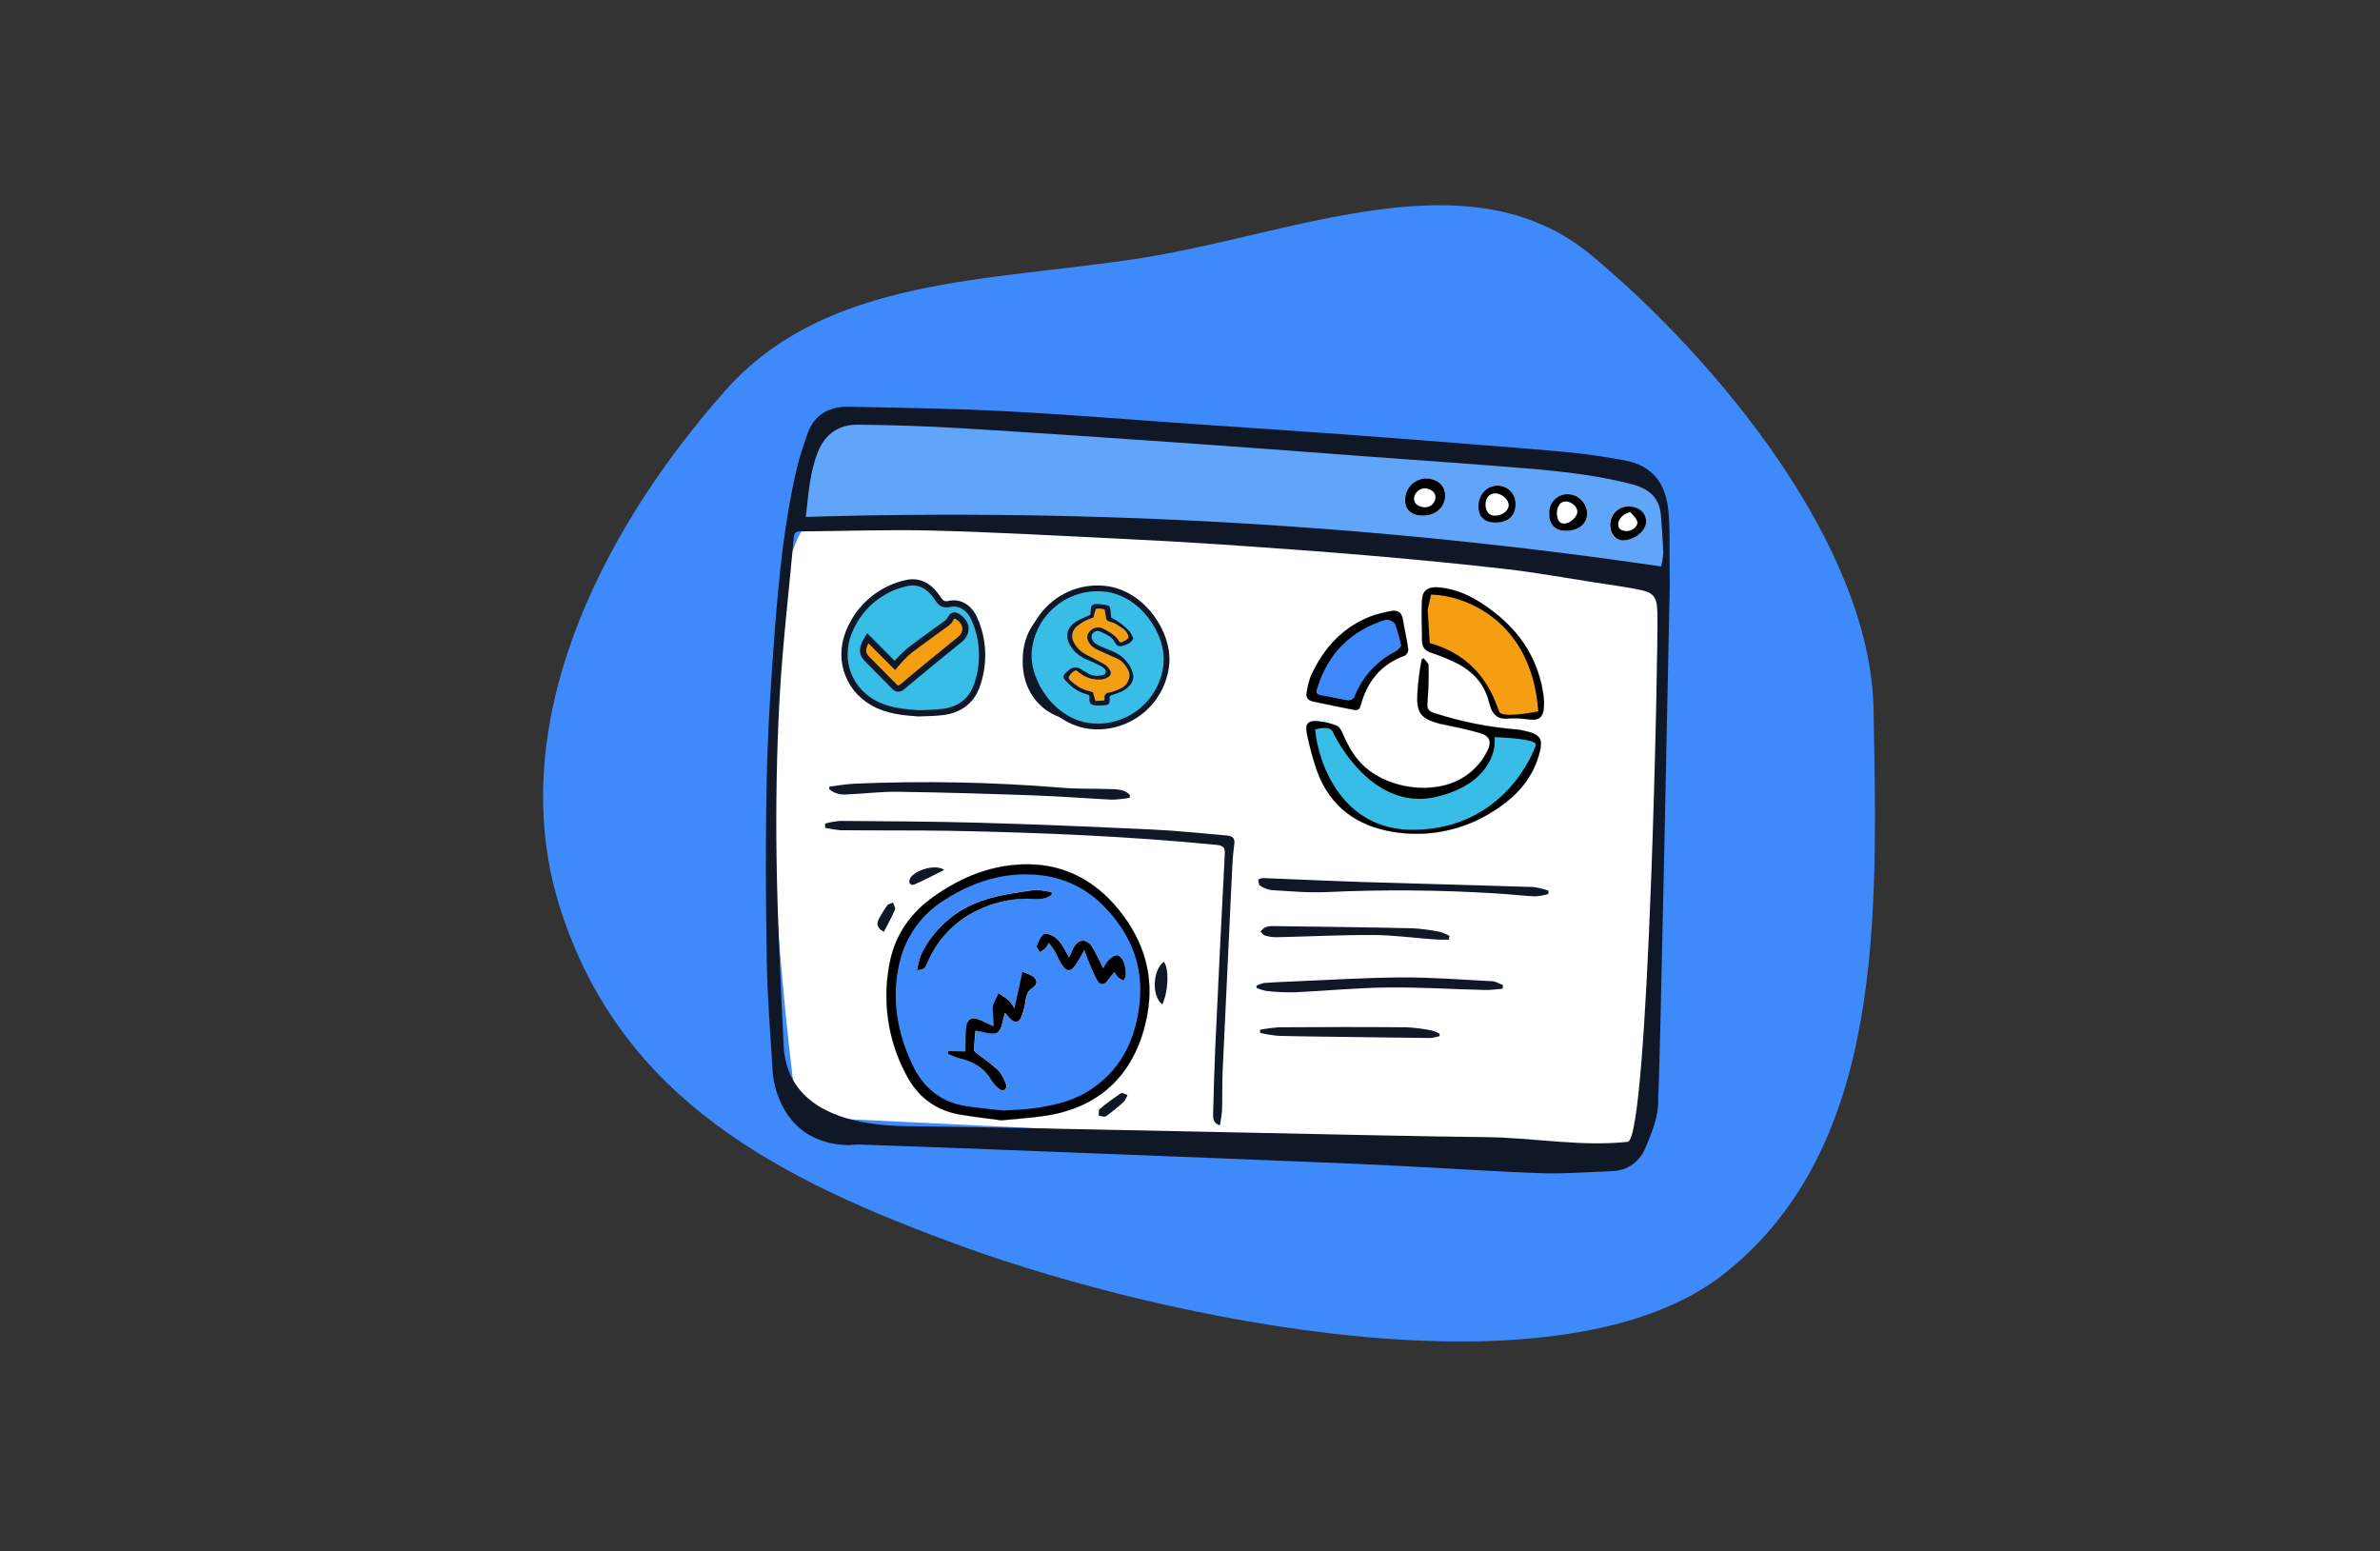
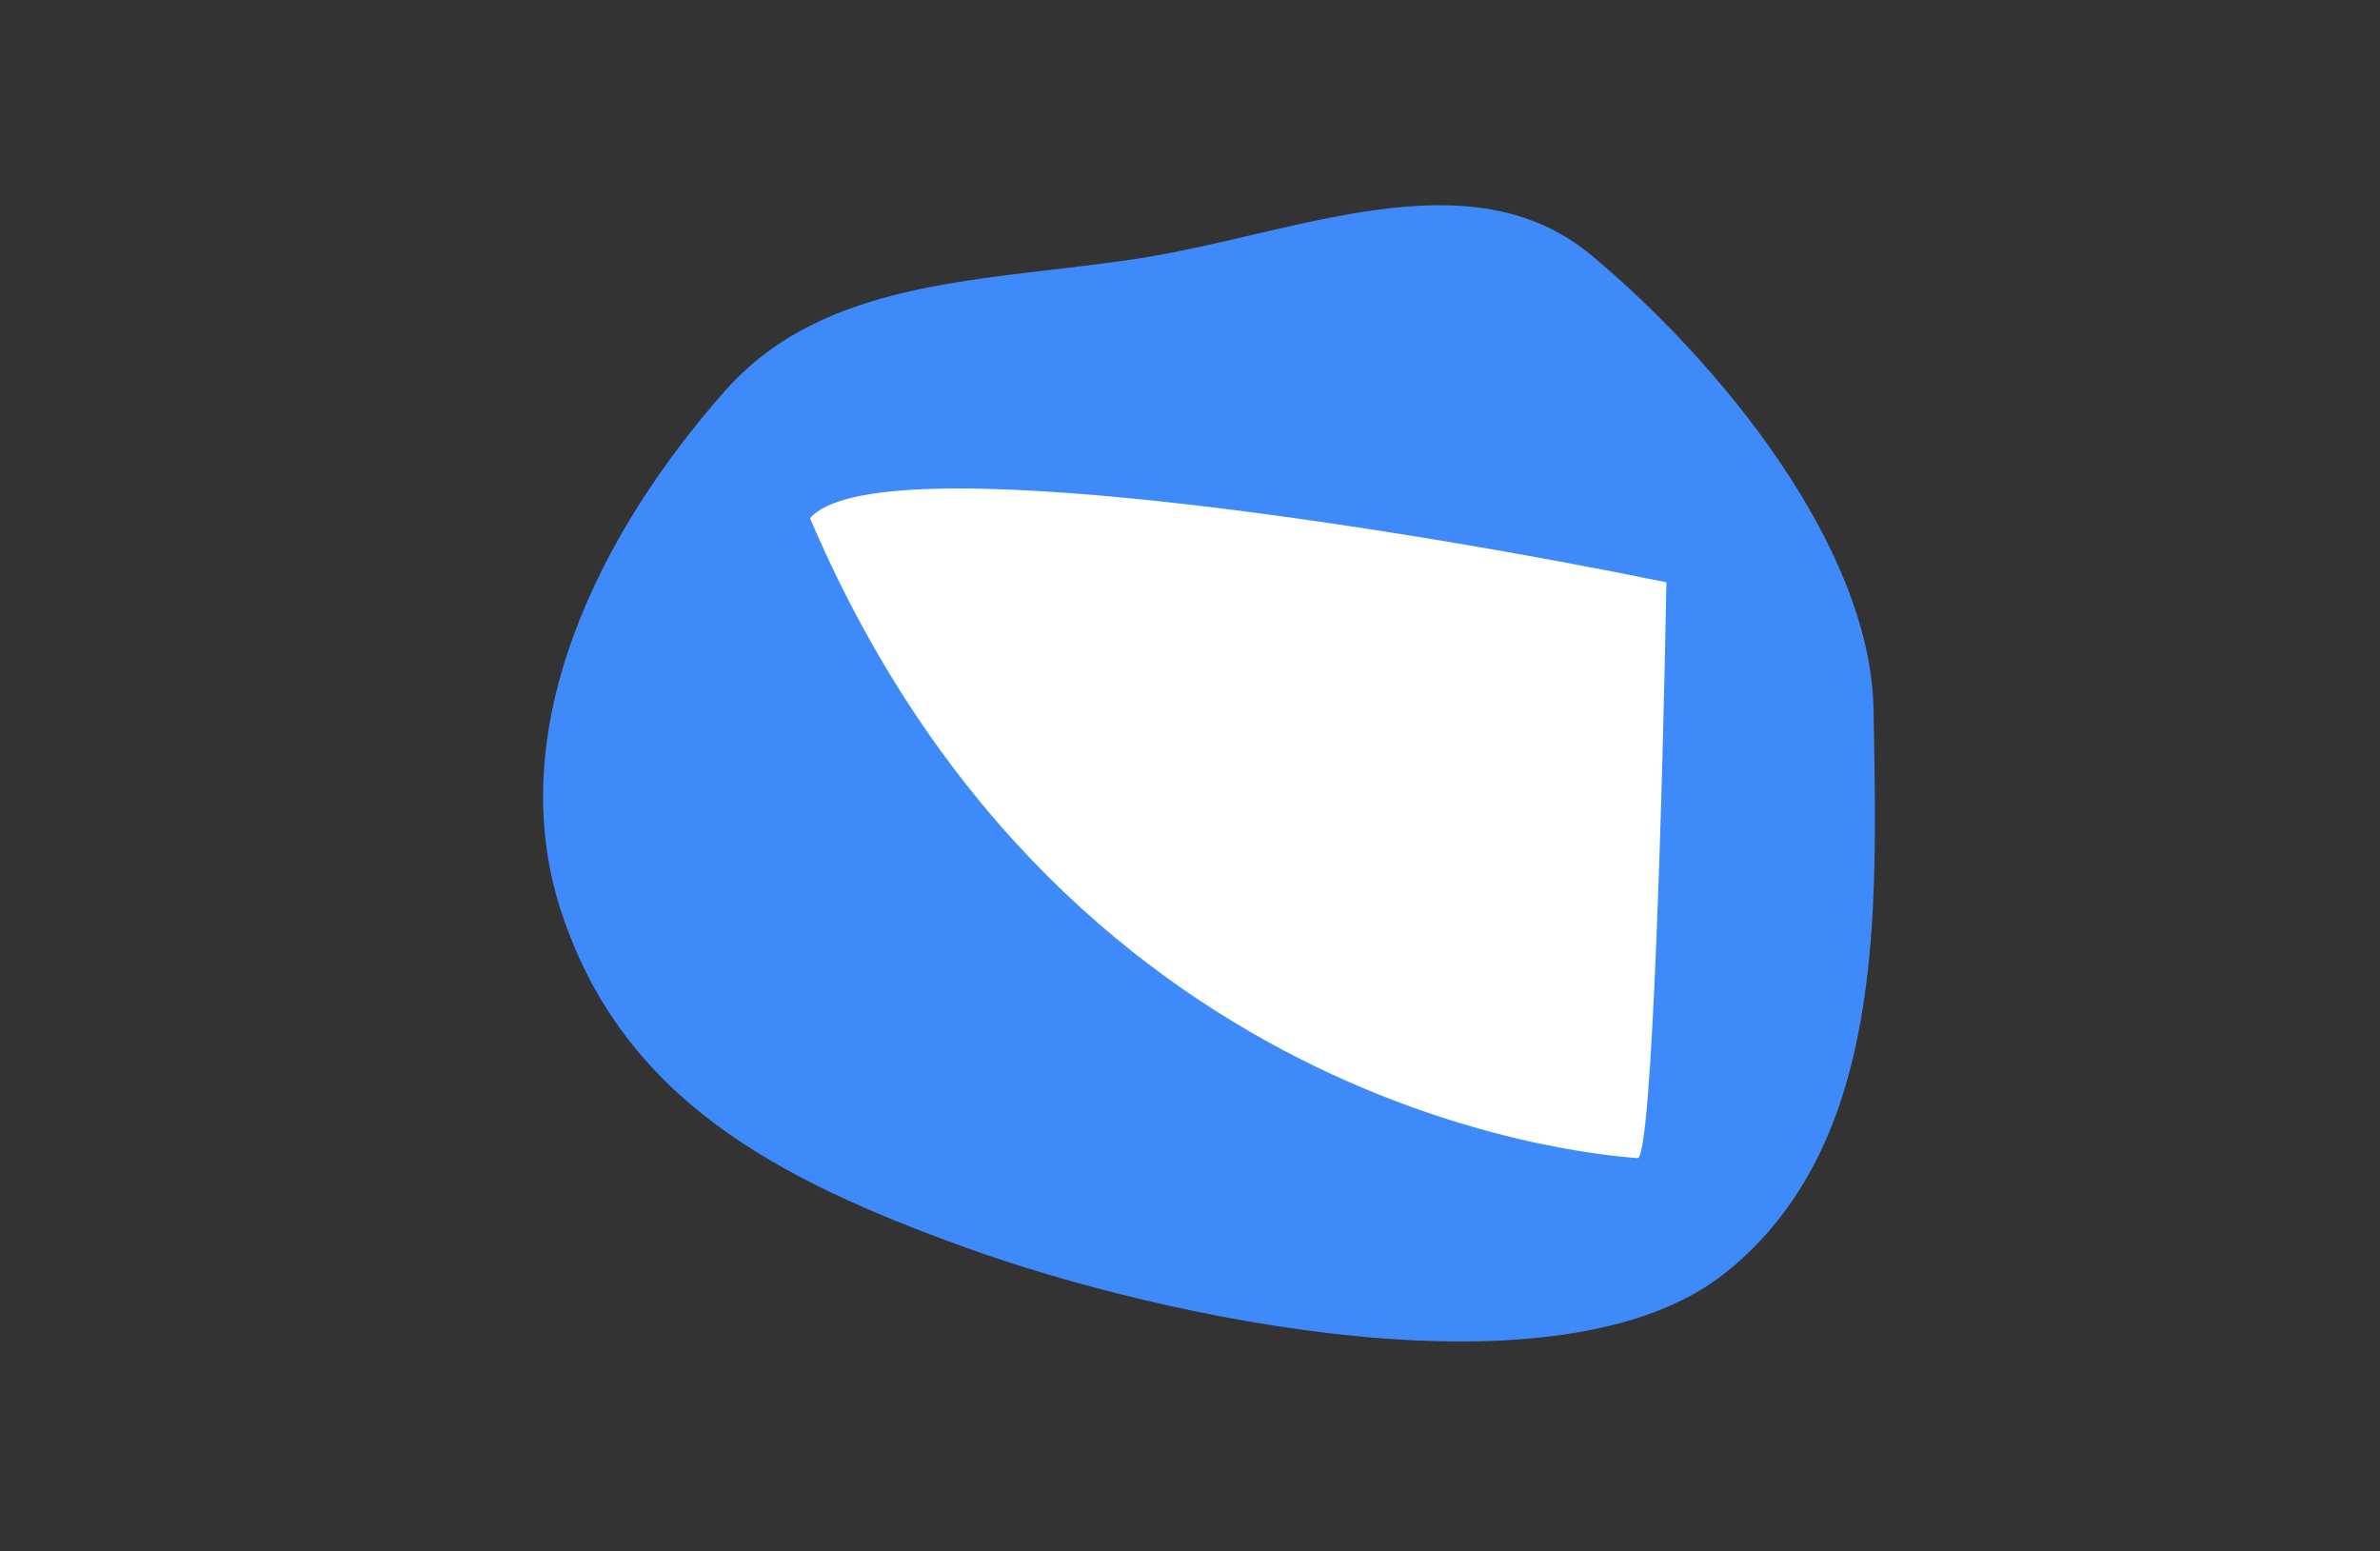
<svg xmlns="http://www.w3.org/2000/svg" width="224" height="146" viewBox="0 0 224 146" fill="none">
  <rect x="0" y="0" width="224" height="146" fill="#333333" stroke="none" />
  <g clip-path="url(#clip0_142_110749)">
    <path fill-rule="evenodd" clip-rule="evenodd" d="M162.429 119.751C146.933 132.182 109.426 124.119 90.748 117.354C73.212 111.003 58.615 103.486 52.812 85.762C47.203 68.633 56.314 50.237 68.269 36.749C77.795 26.001 93.094 26.52 107.284 24.304C122.007 22.004 138.319 14.487 149.774 24.018C161.628 33.882 176.062 51.351 176.334 66.769C176.674 86.02 177.448 107.703 162.429 119.751Z" fill="#3E8AFB" />
-     <path d="M154.121 108.983C155.519 109.138 156.516 72.922 156.84 54.795C132.498 49.81 82.298 41.626 76.238 48.773C70.178 55.921 72.936 89.302 75.072 105.099C100.839 106.329 152.723 108.828 154.121 108.983Z" fill="white" />
+     <path d="M154.121 108.983C155.519 109.138 156.516 72.922 156.84 54.795C132.498 49.81 82.298 41.626 76.238 48.773C100.839 106.329 152.723 108.828 154.121 108.983Z" fill="white" />
    <g clip-path="url(#clip1_142_110749)">
      <path d="M84.057 84.948C83.872 85.029 83.617 85.06 83.513 85.2C83.215 85.611 82.948 86.043 82.714 86.494C82.482 86.944 82.549 87.346 83.196 87.681C83.564 86.963 83.933 86.301 84.231 85.611C84.303 85.443 84.121 85.169 84.057 84.948ZM85.609 82.783C85.505 83.163 85.752 83.367 86.066 83.227C86.966 82.833 87.831 82.369 88.868 81.858C87.949 81.235 85.822 81.998 85.623 82.783H85.609ZM91.46 58.361C91.068 57.413 90.278 56.891 89.443 57.07C88.717 57.223 88.369 56.983 87.994 56.405C87.377 55.455 86.506 54.818 85.284 55.13C84.212 55.382 83.211 55.872 82.356 56.565C81.501 57.257 80.815 58.134 80.349 59.129C79.116 61.644 79.915 64.421 82.277 65.802C83.538 66.54 84.965 66.682 86.399 66.788C87.167 66.752 87.941 66.766 88.7 66.668C90.073 66.495 91.13 65.791 91.623 64.48C92.367 62.497 92.308 60.302 91.46 58.361ZM105.542 102.86C104.838 103.335 104.141 103.838 103.499 104.38C103.381 104.475 103.443 104.791 103.423 105.003C103.653 105.023 103.956 105.14 104.101 105.039C104.678 104.621 105.23 104.171 105.757 103.693C105.911 103.498 106.035 103.282 106.127 103.053C105.895 102.972 105.64 102.81 105.542 102.86ZM104.454 74.257C102.964 74.199 101.467 74.257 99.971 74.132C93.47 73.597 86.942 73.469 80.425 73.749C79.629 73.788 78.842 73.928 78.052 74.028C78.052 74.112 78.052 74.196 78.052 74.283C78.283 74.466 78.549 74.602 78.834 74.683C79.119 74.763 79.416 74.787 79.71 74.752C81.316 74.691 82.922 74.473 84.525 74.503C88.764 74.562 93.004 74.691 97.244 74.841C99.71 74.931 102.171 75.121 104.639 75.247C105.203 75.23 105.765 75.171 106.321 75.071C106.321 74.984 106.335 74.9 106.34 74.814C105.847 74.255 105.13 74.283 104.454 74.257ZM104.398 56.259C102.916 55.36 101.448 55.161 99.915 56.259C97.897 57.684 96.227 59.28 96.272 62.231C96.244 64.855 97.785 67.034 100.287 67.66C101.552 67.972 102.885 67.858 104.078 67.336C105.272 66.815 106.259 65.915 106.887 64.776C108.375 61.96 107.226 57.975 104.398 56.259ZM109.54 90.515C108.487 91.3 108.366 93.759 109.395 94.519C109.978 93.289 110.045 91.143 109.54 90.515ZM115.507 78.636C113.183 78.443 110.866 78.181 108.543 78.077C103.115 77.82 97.681 77.588 92.251 77.435C87.868 77.309 83.485 77.298 79.102 77.261C78.617 77.299 78.137 77.383 77.668 77.51V77.907C78.147 78.015 78.632 78.09 79.122 78.13C82.597 78.161 86.072 78.13 89.546 78.186C97.872 78.351 106.189 78.692 114.486 79.508C115.097 79.569 115.327 79.74 115.282 80.385C114.968 86.376 114.673 92.367 114.397 98.358C114.299 100.493 114.237 102.633 114.187 104.785C114.187 105.193 114.133 105.685 114.812 105.903C114.907 105.441 114.975 104.975 115.016 104.506C115.058 103.226 115.016 101.946 115.078 100.666C115.351 94.72 115.631 88.776 115.918 82.833C115.974 81.741 116.003 80.645 116.154 79.564C116.255 78.946 116.092 78.681 115.507 78.63V78.636ZM135.484 97.282C135.268 97.165 135.039 97.071 134.803 97.003C134.008 96.839 133.201 96.735 132.39 96.693C128.408 96.659 124.426 96.665 120.444 96.693C119.829 96.731 119.217 96.807 118.611 96.919C118.611 97.011 118.597 97.104 118.592 97.199C119.158 97.335 119.734 97.429 120.315 97.478C122.574 97.542 124.832 97.553 127.091 97.587C129.613 97.618 132.121 97.66 134.635 97.682C134.926 97.654 135.214 97.595 135.492 97.506C135.503 97.416 135.484 97.347 135.484 97.277V97.282ZM135.576 87.709C134.712 87.529 133.835 87.413 132.953 87.363C128.571 87.265 124.188 87.215 119.805 87.156C119.551 87.151 119.298 87.194 119.06 87.284C118.892 87.352 118.78 87.536 118.637 87.67C118.78 87.799 118.917 88.003 119.074 88.047C119.431 88.151 119.803 88.202 120.175 88.198C123.182 88.134 126.186 87.972 129.19 87.991C131.138 87.991 133.085 88.271 135.033 88.405C135.473 88.439 135.915 88.424 136.358 88.43C136.381 88.313 136.403 88.198 136.423 88.084C136.157 87.923 135.873 87.796 135.576 87.704V87.709ZM140.402 92.337C137.566 92.188 134.727 91.971 131.891 91.987C128.447 92.007 125.001 92.233 121.557 92.373C120.696 92.409 119.836 92.443 118.976 92.51C118.728 92.563 118.489 92.649 118.264 92.764C118.264 92.834 118.264 92.901 118.264 92.971C118.549 93.095 118.847 93.188 119.152 93.25C120.031 93.353 120.916 93.398 121.8 93.384C124.709 93.253 127.615 92.962 130.527 92.929C133.609 92.893 136.669 93.091 139.743 93.164C140.304 93.178 140.864 93.088 141.425 93.046C141.425 92.932 141.447 92.82 141.458 92.705C141.108 92.568 140.763 92.348 140.402 92.331V92.337ZM144.255 83.47C138.931 83.3 133.626 83.174 128.313 83.009C125.169 82.909 122.027 82.758 118.883 82.638C118.732 82.638 118.452 82.735 118.446 82.797C118.446 82.987 118.48 83.28 118.609 83.356C118.936 83.572 119.307 83.712 119.696 83.766C121.419 83.864 123.145 84.032 124.863 83.951C130.177 83.704 135.499 83.746 140.808 84.077C142.041 84.152 143.271 84.294 144.502 84.356C144.92 84.327 145.334 84.25 145.735 84.127V83.808C145.254 83.646 144.758 83.531 144.255 83.465V83.47ZM144.255 83.47C138.931 83.3 133.626 83.174 128.313 83.009C125.169 82.909 122.027 82.758 118.883 82.638C118.732 82.638 118.452 82.735 118.446 82.797C118.446 82.987 118.48 83.28 118.609 83.356C118.936 83.572 119.307 83.712 119.696 83.766C121.419 83.864 123.145 84.032 124.863 83.951C130.177 83.704 135.499 83.746 140.808 84.077C142.041 84.152 143.271 84.294 144.502 84.356C144.92 84.327 145.334 84.25 145.735 84.127V83.808C145.254 83.646 144.758 83.531 144.255 83.465V83.47ZM131.891 91.987C128.447 92.007 125.001 92.233 121.557 92.373C120.696 92.409 119.836 92.443 118.976 92.51C118.728 92.563 118.489 92.649 118.264 92.764C118.264 92.834 118.264 92.901 118.264 92.971C118.549 93.095 118.847 93.188 119.152 93.25C120.031 93.353 120.916 93.398 121.8 93.384C124.709 93.253 127.615 92.962 130.527 92.929C133.609 92.893 136.669 93.091 139.743 93.164C140.304 93.178 140.864 93.088 141.425 93.046C141.425 92.932 141.447 92.82 141.458 92.705C141.105 92.58 140.755 92.359 140.393 92.342C137.566 92.191 134.727 91.965 131.891 91.982V91.987ZM119.074 88.047C119.431 88.151 119.803 88.202 120.175 88.198C123.182 88.134 126.186 87.972 129.19 87.991C131.138 87.991 133.085 88.271 135.033 88.405C135.473 88.439 135.915 88.424 136.358 88.43C136.381 88.313 136.403 88.198 136.423 88.084C136.159 87.925 135.876 87.8 135.582 87.709C134.717 87.529 133.841 87.413 132.959 87.363C128.576 87.265 124.194 87.215 119.811 87.156C119.556 87.151 119.303 87.194 119.065 87.284C118.897 87.352 118.785 87.536 118.642 87.67C118.78 87.793 118.906 88 119.074 88.042V88.047ZM134.803 96.989C134.008 96.825 133.201 96.721 132.39 96.679C128.408 96.645 124.426 96.651 120.444 96.679C119.829 96.717 119.217 96.793 118.611 96.905C118.611 96.997 118.597 97.09 118.592 97.185C119.158 97.321 119.734 97.415 120.315 97.464C122.574 97.528 124.832 97.54 127.091 97.573C129.613 97.604 132.121 97.646 134.635 97.668C134.926 97.64 135.214 97.581 135.492 97.492C135.492 97.425 135.492 97.355 135.492 97.285C135.274 97.16 135.043 97.06 134.803 96.986V96.989ZM115.507 78.633C113.183 78.441 110.866 78.178 108.543 78.074C103.115 77.817 97.681 77.585 92.251 77.432C87.868 77.306 83.485 77.295 79.102 77.258C78.617 77.297 78.137 77.38 77.668 77.507V77.904C78.147 78.013 78.632 78.087 79.122 78.127C82.597 78.158 86.072 78.127 89.546 78.183C97.872 78.348 106.189 78.689 114.486 79.505C115.097 79.567 115.327 79.737 115.282 80.382C114.968 86.374 114.673 92.364 114.397 98.355C114.299 100.49 114.237 102.631 114.187 104.782C114.187 105.19 114.133 105.682 114.812 105.9C114.907 105.439 114.975 104.972 115.016 104.503C115.058 103.223 115.016 101.943 115.078 100.663C115.351 94.717 115.631 88.773 115.918 82.83C115.974 81.738 116.003 80.642 116.154 79.561C116.255 78.946 116.092 78.681 115.507 78.63V78.633ZM109.395 94.516C109.978 93.292 110.045 91.146 109.54 90.512C108.487 91.294 108.366 93.753 109.395 94.513V94.516ZM100.265 67.649C101.53 67.96 102.863 67.847 104.056 67.325C105.249 66.804 106.237 65.904 106.864 64.765C108.375 61.971 107.226 57.978 104.39 56.262C102.908 55.362 101.439 55.164 99.906 56.262C97.889 57.687 96.219 59.283 96.263 62.234C96.221 64.841 97.763 67.02 100.265 67.646V67.649ZM79.713 74.76C81.319 74.699 82.925 74.481 84.528 74.512C88.767 74.57 93.007 74.699 97.247 74.85C99.713 74.939 102.173 75.129 104.642 75.255C105.206 75.239 105.768 75.18 106.323 75.079C106.323 74.992 106.338 74.909 106.343 74.822C105.839 74.263 105.121 74.285 104.446 74.263C102.955 74.204 101.459 74.263 99.962 74.137C93.464 73.601 86.939 73.471 80.425 73.749C79.629 73.788 78.842 73.928 78.052 74.028C78.052 74.112 78.052 74.196 78.052 74.283C78.283 74.468 78.549 74.605 78.835 74.686C79.12 74.768 79.418 74.792 79.713 74.758V74.76ZM105.542 102.863C104.838 103.338 104.141 103.841 103.499 104.383C103.381 104.478 103.443 104.793 103.423 105.006C103.653 105.025 103.956 105.143 104.101 105.042C104.678 104.624 105.23 104.174 105.757 103.695C105.911 103.501 106.035 103.285 106.127 103.055C105.895 102.972 105.64 102.81 105.542 102.86V102.863ZM82.283 65.805C83.544 66.542 84.97 66.685 86.405 66.791C87.173 66.755 87.946 66.769 88.706 66.671C90.079 66.498 91.135 65.793 91.628 64.483C92.372 62.499 92.314 60.305 91.466 58.364C91.074 57.416 90.283 56.894 89.448 57.072C88.722 57.226 88.375 56.986 87.999 56.407C87.383 55.457 86.511 54.82 85.29 55.133C84.218 55.385 83.216 55.875 82.362 56.568C81.507 57.26 80.821 58.137 80.355 59.132C79.116 61.644 79.915 64.421 82.277 65.802L82.283 65.805ZM86.072 83.23C86.971 82.836 87.837 82.372 88.874 81.861C87.963 81.238 85.836 82 85.623 82.786C85.505 83.163 85.752 83.367 86.066 83.227L86.072 83.23ZM84.222 85.611C84.295 85.443 84.113 85.169 84.048 84.948C83.863 85.029 83.608 85.06 83.505 85.2C83.206 85.611 82.939 86.043 82.706 86.494C82.473 86.944 82.541 87.346 83.188 87.681C83.564 86.963 83.942 86.301 84.222 85.611ZM157.154 54.669C157.154 54.228 157.154 53.789 157.137 53.348C157.115 51.627 157.187 49.9 157.039 48.192C156.82 45.714 155.747 43.822 152.807 43.305C151.227 43.026 149.635 42.763 148.044 42.604C145.166 42.324 142.282 42.103 139.399 41.877C135.122 41.536 130.843 41.195 126.564 40.885C121.957 40.55 117.35 40.248 112.741 39.932C106.713 39.516 100.691 39.016 94.658 38.7C89.748 38.443 84.825 38.379 79.907 38.275C77.998 38.239 76.569 39.041 75.953 40.955C75.627 41.947 75.266 42.931 75.025 43.942C73.826 49.025 73.313 54.211 72.918 59.4C72.567 63.966 72.268 68.546 72.167 73.126C72.035 78.89 72.063 84.661 72.167 90.428C72.22 93.938 72.523 97.439 72.727 100.943C72.727 100.943 72.727 100.957 72.727 100.985C72.772 101.544 73.405 107.627 79.873 107.767C80.279 107.741 80.548 107.7 80.82 107.708C83.919 107.814 87.021 107.925 90.124 108.04C98.157 108.355 106.184 108.668 114.206 108.979C118.69 109.154 123.182 109.336 127.682 109.524C133.368 109.765 139.051 110.17 144.737 110.396C147.035 110.488 149.347 110.301 151.653 110.217C152.396 110.213 153.119 109.974 153.718 109.535C154.245 109.127 154.649 108.583 154.887 107.962C155.503 106.49 156.151 105.02 156.064 103.212C156.195 103.259 157.162 54.669 157.162 54.669H157.154ZM153.183 107.454C148.73 107.934 144.23 107.04 139.752 107.009C131.796 106.948 95.277 106.065 85.452 105.981C74.465 105.883 73.854 100.267 73.75 98.302C73.47 92.406 73.167 86.505 73.086 80.6C73.016 75.674 73.103 70.737 73.366 65.819C73.646 60.719 74.254 55.636 74.714 50.542C74.748 50.173 74.879 50.014 75.274 50.011C79.422 49.981 83.575 49.824 87.722 49.928C93.456 50.073 99.186 50.394 104.917 50.671C108.296 50.833 111.674 51.025 115.05 51.246C119.631 51.559 124.216 51.883 128.795 52.275C133.136 52.646 137.482 53.063 141.809 53.56C144.56 53.879 147.29 54.379 150.03 54.801C151.364 55.008 152.704 55.189 154.029 55.441C155.66 55.748 155.952 56.081 155.991 57.74C156.086 60.336 155.184 107.236 153.191 107.454H153.183ZM128.304 83.004C125.16 82.903 122.019 82.752 118.875 82.632C118.724 82.632 118.443 82.73 118.438 82.791C118.438 82.981 118.471 83.275 118.6 83.35C118.928 83.566 119.299 83.706 119.687 83.761C121.411 83.859 123.137 84.026 124.855 83.945C130.168 83.698 135.491 83.74 140.8 84.071C142.033 84.146 143.263 84.289 144.493 84.35C144.912 84.321 145.325 84.244 145.726 84.121V83.808C145.244 83.65 144.747 83.54 144.244 83.479C138.942 83.294 133.626 83.168 128.313 83.004H128.304ZM131.883 91.982C128.439 92.001 124.992 92.228 121.548 92.367C120.688 92.404 119.828 92.437 118.967 92.504C118.72 92.558 118.481 92.643 118.256 92.758C118.256 92.828 118.256 92.895 118.256 92.965C118.541 93.089 118.839 93.183 119.144 93.245C120.023 93.348 120.907 93.393 121.792 93.379C124.701 93.247 127.607 92.957 130.518 92.923C133.601 92.887 136.661 93.085 139.735 93.158C140.295 93.172 140.856 93.083 141.416 93.041C141.416 92.926 141.439 92.814 141.45 92.7C141.097 92.574 140.747 92.353 140.385 92.337C137.566 92.191 134.727 91.965 131.891 91.982H131.883ZM119.065 88.042C119.423 88.146 119.794 88.197 120.167 88.193C123.174 88.128 126.178 87.966 129.182 87.986C131.129 87.986 133.077 88.265 135.024 88.399C135.464 88.433 135.907 88.419 136.35 88.424C136.372 88.307 136.395 88.193 136.414 88.078C136.15 87.92 135.868 87.794 135.574 87.704C134.709 87.523 133.832 87.407 132.951 87.357C128.568 87.259 124.185 87.209 119.802 87.15C119.548 87.145 119.295 87.189 119.057 87.279C118.889 87.346 118.777 87.53 118.634 87.664C118.78 87.793 118.906 88 119.074 88.042H119.065ZM134.794 96.983C133.999 96.819 133.193 96.716 132.382 96.673C128.4 96.64 124.418 96.645 120.436 96.673C119.821 96.712 119.209 96.787 118.603 96.9C118.603 96.992 118.589 97.084 118.583 97.179C119.15 97.316 119.726 97.409 120.307 97.458C122.565 97.523 124.824 97.534 127.083 97.567C129.605 97.598 132.113 97.64 134.626 97.662C134.918 97.635 135.205 97.576 135.484 97.486C135.484 97.419 135.484 97.35 135.484 97.28C135.268 97.157 135.04 97.058 134.803 96.986L134.794 96.983ZM115.498 78.628C113.175 78.435 110.858 78.172 108.534 78.069C103.107 77.812 97.673 77.58 92.242 77.426C87.859 77.3 83.477 77.289 79.094 77.253C78.609 77.291 78.129 77.374 77.659 77.502V77.898C78.138 78.007 78.624 78.082 79.114 78.122C82.588 78.153 86.063 78.122 89.538 78.178C97.864 78.343 106.181 78.684 114.478 79.499C115.089 79.561 115.319 79.731 115.274 80.377C114.96 86.368 114.665 92.359 114.388 98.35C114.29 100.485 114.229 102.625 114.178 104.777C114.178 105.185 114.125 105.676 114.803 105.894C114.898 105.433 114.967 104.967 115.008 104.497C115.05 103.217 115.008 101.938 115.069 100.658C115.342 94.712 115.622 88.767 115.91 82.825C115.966 81.732 115.994 80.637 116.145 79.555C116.255 78.946 116.092 78.681 115.507 78.63L115.498 78.628ZM109.386 94.51C109.969 93.287 110.036 91.141 109.532 90.506C108.487 91.294 108.366 93.753 109.395 94.513L109.386 94.51ZM100.257 67.643C101.522 67.955 102.854 67.841 104.048 67.32C105.241 66.798 106.228 65.898 106.856 64.76C108.366 61.965 107.217 57.972 104.382 56.257C102.899 55.357 101.431 55.158 99.898 56.257C97.88 57.682 96.21 59.277 96.255 62.228C96.221 64.841 97.763 67.02 100.265 67.646L100.257 67.643ZM79.705 74.755C81.311 74.693 82.916 74.475 84.519 74.506C88.759 74.565 92.999 74.693 97.239 74.844C99.705 74.934 102.165 75.124 104.634 75.249C105.198 75.233 105.76 75.174 106.315 75.073C106.315 74.987 106.329 74.903 106.335 74.816C105.83 74.257 105.113 74.28 104.438 74.257C102.947 74.199 101.45 74.257 99.954 74.132C93.459 73.597 86.936 73.47 80.425 73.749C79.629 73.788 78.842 73.928 78.052 74.028C78.052 74.112 78.052 74.196 78.052 74.283C78.283 74.468 78.549 74.605 78.835 74.686C79.12 74.768 79.418 74.792 79.713 74.758L79.705 74.755ZM105.533 102.857C104.83 103.332 104.132 103.835 103.49 104.377C103.373 104.472 103.434 104.788 103.415 105C103.645 105.02 103.947 105.137 104.093 105.037C104.669 104.618 105.222 104.168 105.749 103.69C105.902 103.495 106.027 103.28 106.119 103.05C105.895 102.972 105.64 102.81 105.542 102.86L105.533 102.857ZM82.275 65.799C83.535 66.537 84.962 66.679 86.397 66.785C87.164 66.749 87.938 66.763 88.697 66.665C90.07 66.492 91.127 65.788 91.62 64.477C92.364 62.494 92.305 60.3 91.457 58.358C91.065 57.411 90.275 56.888 89.44 57.067C88.714 57.221 88.367 56.98 87.991 56.402C87.375 55.452 86.503 54.815 85.281 55.128C84.209 55.379 83.208 55.869 82.353 56.562C81.499 57.255 80.812 58.131 80.347 59.126C79.116 61.644 79.915 64.421 82.277 65.802L82.275 65.799ZM86.063 83.224C86.963 82.83 87.829 82.367 88.865 81.855C87.955 81.232 85.828 81.995 85.615 82.78C85.505 83.163 85.752 83.367 86.066 83.227L86.063 83.224ZM84.222 85.611C84.295 85.443 84.113 85.169 84.048 84.948C83.863 85.029 83.608 85.06 83.505 85.2C83.206 85.611 82.939 86.043 82.706 86.494C82.473 86.944 82.541 87.346 83.188 87.681C83.564 86.963 83.942 86.301 84.222 85.611Z" fill="#101828" />
      <path d="M75.842 48.644C76.097 46.445 76.215 44.403 76.999 42.48C77.683 40.803 78.992 39.946 80.754 39.965C83.901 40.002 87.051 40.094 90.189 40.284C97.103 40.7 104.013 41.172 110.926 41.653C116.718 42.055 122.508 42.491 128.3 42.93C133.369 43.304 138.442 43.651 143.508 44.064C146.871 44.344 150.233 44.707 153.521 45.548C155.157 45.965 156.194 46.797 156.323 48.535C156.415 49.715 156.502 50.896 156.539 52.078C156.513 52.493 156.445 52.904 156.337 53.305C129.694 49.4 102.759 47.84 75.842 48.644Z" fill="#60A5FA" />
      <path d="M91.623 64.528C91.13 65.838 90.074 66.539 88.701 66.713C87.941 66.813 87.168 66.799 86.4 66.836C84.965 66.729 83.539 66.584 82.278 65.849C79.916 64.469 79.117 61.691 80.35 59.176C80.816 58.181 81.502 57.305 82.357 56.612C83.212 55.919 84.213 55.429 85.285 55.178C86.507 54.865 87.378 55.499 87.995 56.449C88.37 57.028 88.718 57.268 89.443 57.117C90.284 56.938 91.069 57.461 91.461 58.408C92.309 60.35 92.367 62.544 91.623 64.528Z" fill="black" />
      <path d="M91.623 64.528C91.13 65.838 90.074 66.539 88.701 66.713C87.941 66.813 87.168 66.799 86.4 66.836C84.965 66.729 83.539 66.584 82.278 65.849C79.916 64.469 79.117 61.691 80.35 59.176C80.816 58.181 81.502 57.305 82.357 56.612C83.212 55.919 84.213 55.429 85.285 55.178C86.507 54.865 87.378 55.499 87.995 56.449C88.37 57.028 88.718 57.268 89.443 57.117C90.284 56.938 91.069 57.461 91.461 58.408C92.309 60.35 92.367 62.544 91.623 64.528Z" fill="white" />
      <path d="M91.623 64.528C91.13 65.838 90.074 66.539 88.701 66.713C87.941 66.813 87.168 66.799 86.4 66.836C84.965 66.729 83.539 66.584 82.278 65.849C79.916 64.469 79.117 61.691 80.35 59.176C80.816 58.181 81.502 57.305 82.357 56.612C83.212 55.919 84.213 55.429 85.285 55.178C86.507 54.865 87.378 55.499 87.995 56.449C88.37 57.028 88.718 57.268 89.443 57.117C90.284 56.938 91.069 57.461 91.461 58.408C92.309 60.35 92.367 62.544 91.623 64.528Z" fill="white" />
-       <path d="M85.211 54.893C85.891 54.719 86.49 54.807 87.004 55.081C87.511 55.35 87.916 55.789 88.241 56.29L88.37 56.474C88.493 56.637 88.605 56.736 88.72 56.794C88.865 56.868 89.06 56.897 89.382 56.83L89.572 56.799C90.513 56.695 91.328 57.325 91.73 58.291L91.885 58.67C92.613 60.585 92.621 62.704 91.899 64.63L91.898 64.631C91.36 66.06 90.2 66.82 88.738 67.004L88.737 67.003C87.962 67.106 87.154 67.094 86.414 67.129H86.396L86.378 67.128C84.948 67.022 83.457 66.876 82.13 66.103H82.129C79.63 64.643 78.789 61.698 80.084 59.052L80.277 58.669C80.75 57.791 81.394 57.015 82.172 56.384L82.512 56.123C83.321 55.541 84.238 55.123 85.211 54.894V54.893Z" fill="#38BDE6" stroke="#101828" stroke-width="0.587" />
      <path d="M81.671 60.057C81.169 60.848 81.029 61.454 81.612 62.035C82.453 62.89 83.293 63.751 84.154 64.6C84.383 64.83 84.585 64.905 84.916 64.626C86.693 63.128 88.497 61.661 90.302 60.2C91.014 59.621 91.05 58.758 90.322 58.176C90.008 57.925 89.652 57.699 89.4 58.313C89.313 58.526 89.055 58.679 88.839 58.83C87.718 59.669 86.572 60.448 85.476 61.306C85.024 61.713 84.6 62.151 84.21 62.617L81.671 60.057Z" fill="black" />
      <path d="M81.671 60.057L84.224 62.617C84.614 62.151 85.037 61.713 85.49 61.306C86.586 60.448 87.732 59.657 88.853 58.83C89.055 58.679 89.312 58.526 89.413 58.313C89.665 57.699 90.021 57.925 90.335 58.176C91.064 58.758 91.027 59.621 90.316 60.2C88.511 61.661 86.706 63.128 84.93 64.626C84.599 64.905 84.397 64.83 84.168 64.6C83.327 63.762 82.486 62.89 81.626 62.035C81.029 61.454 81.169 60.853 81.671 60.057Z" fill="#F59E11" stroke="#101828" stroke-width="0.587" />
      <path d="M132.233 61.694C129.961 62.493 128.674 64.147 128.058 66.391C127.949 66.788 127.747 66.869 127.405 66.799C126.13 66.545 124.849 66.293 123.577 66.017C123.179 65.93 122.891 65.673 122.975 65.221C123.046 64.672 123.18 64.133 123.373 63.614C124.597 60.926 126.475 58.889 129.33 57.883C129.859 57.725 130.396 57.594 130.939 57.492C131.695 57.38 131.964 57.754 132.06 58.416C132.2 59.311 132.415 60.191 132.541 61.085C132.545 61.204 132.519 61.322 132.465 61.429C132.411 61.535 132.332 61.626 132.233 61.694Z" fill="black" />
      <path d="M144.82 71.125C144.105 73.539 142.441 75.196 140.359 76.459C137.598 78.175 134.302 78.824 131.094 78.281C127.695 77.722 125.21 75.92 123.98 72.631C123.57 71.451 123.241 70.245 122.996 69.02C122.797 68.104 123.133 67.766 124.075 67.872C124.678 67.927 125.269 68.071 125.829 68.3C126.109 68.425 126.291 68.842 126.432 69.163C126.942 70.323 127.552 71.398 128.525 72.237C130.856 74.263 134.908 74.766 137.492 73.296C138.577 72.687 139.45 71.764 139.997 70.65C140.406 69.834 140.23 69.275 139.358 69.007C138.237 68.663 137.055 68.448 135.903 68.185C135.769 68.151 135.623 68.146 135.494 68.107C133.689 67.609 133.303 67.09 133.401 65.223C133.434 64.527 133.532 63.826 133.617 63.144C133.661 62.781 133.743 62.418 133.81 62.054L133.981 61.951C134.146 62.172 134.449 62.387 134.452 62.61C134.482 63.788 134.446 64.966 134.345 66.14C134.286 66.751 134.502 66.956 135.018 67.112C137.546 67.927 140.162 68.445 142.811 68.654C143.02 68.676 143.227 68.712 143.43 68.763C145.033 69.102 145.294 69.532 144.82 71.125Z" fill="black" />
      <path d="M145.326 66.115C145.326 67.579 144.909 67.889 143.561 67.663C142.983 67.589 142.398 67.577 141.818 67.629C141.011 67.674 140.543 67.294 140.296 66.573C140.246 66.419 140.19 66.266 140.148 66.106C139.674 64.15 138.377 62.943 136.597 62.172C136.006 61.9 135.4 61.661 134.781 61.457C134.196 61.281 133.848 60.976 133.843 60.339C133.843 59.023 133.742 57.701 133.843 56.391C133.913 55.496 134.484 55.203 135.378 55.273C137.388 55.446 139.047 56.391 140.599 57.589C143.183 59.584 144.802 62.152 145.265 65.397C145.312 65.687 145.312 65.967 145.326 66.115Z" fill="black" />
      <path d="M132.233 61.694C129.961 62.493 128.674 64.147 128.058 66.391C127.949 66.788 127.747 66.869 127.405 66.799C126.13 66.545 124.849 66.293 123.577 66.017C123.179 65.93 122.891 65.673 122.975 65.221C123.046 64.672 123.18 64.133 123.373 63.614C124.597 60.926 126.475 58.889 129.33 57.883C129.859 57.725 130.396 57.594 130.939 57.492C131.695 57.38 131.964 57.754 132.06 58.416C132.2 59.311 132.415 60.191 132.541 61.085C132.545 61.204 132.519 61.322 132.465 61.429C132.411 61.535 132.332 61.626 132.233 61.694Z" fill="white" />
      <path d="M144.82 71.125C144.105 73.539 142.441 75.196 140.359 76.459C137.598 78.175 134.302 78.824 131.094 78.281C127.695 77.722 125.21 75.92 123.98 72.631C123.57 71.451 123.241 70.245 122.996 69.02C122.797 68.104 123.133 67.766 124.075 67.872C124.678 67.927 125.269 68.071 125.829 68.3C126.109 68.425 126.291 68.842 126.432 69.163C126.942 70.323 127.552 71.398 128.525 72.237C130.856 74.263 134.908 74.766 137.492 73.296C138.577 72.687 139.45 71.764 139.997 70.65C140.406 69.834 140.23 69.275 139.358 69.007C138.237 68.663 137.055 68.448 135.903 68.185C135.769 68.151 135.623 68.146 135.494 68.107C133.689 67.609 133.303 67.09 133.401 65.223C133.434 64.527 133.532 63.826 133.617 63.144C133.661 62.781 133.743 62.418 133.81 62.054L133.981 61.951C134.146 62.172 134.449 62.387 134.452 62.61C134.482 63.788 134.446 64.966 134.345 66.14C134.286 66.751 134.502 66.956 135.018 67.112C137.546 67.927 140.162 68.445 142.811 68.654C143.02 68.676 143.227 68.712 143.43 68.763C145.033 69.102 145.294 69.532 144.82 71.125Z" fill="white" />
      <path d="M145.326 66.115C145.326 67.579 144.909 67.889 143.561 67.663C142.983 67.589 142.398 67.577 141.818 67.629C141.011 67.674 140.543 67.294 140.296 66.573C140.246 66.419 140.19 66.266 140.148 66.106C139.674 64.15 138.377 62.943 136.597 62.172C136.006 61.9 135.4 61.661 134.781 61.457C134.196 61.281 133.848 60.976 133.843 60.339C133.843 59.023 133.742 57.701 133.843 56.391C133.913 55.496 134.484 55.203 135.378 55.273C137.388 55.446 139.047 56.391 140.599 57.589C143.183 59.584 144.802 62.152 145.265 65.397C145.312 65.687 145.312 65.967 145.326 66.115Z" fill="white" />
      <path d="M144.82 71.125C144.105 73.539 142.441 75.196 140.359 76.459C137.598 78.175 134.302 78.824 131.094 78.281C127.695 77.722 125.21 75.92 123.98 72.631C123.57 71.451 123.241 70.245 122.996 69.02C122.797 68.104 123.133 67.766 124.075 67.872C124.678 67.927 125.269 68.071 125.829 68.3C126.109 68.425 126.291 68.842 126.432 69.163C126.942 70.323 127.552 71.398 128.525 72.237C130.856 74.263 134.908 74.766 137.492 73.296C138.577 72.687 139.45 71.764 139.997 70.65C140.406 69.834 140.23 69.275 139.358 69.007C138.237 68.663 137.055 68.448 135.903 68.185C135.769 68.151 135.623 68.146 135.494 68.107C133.689 67.609 133.303 67.09 133.401 65.223C133.434 64.527 133.532 63.826 133.617 63.144C133.661 62.781 133.743 62.418 133.81 62.054L133.981 61.951C134.146 62.172 134.449 62.387 134.452 62.61C134.482 63.788 134.446 64.966 134.345 66.14C134.286 66.751 134.502 66.956 135.018 67.112C137.546 67.927 140.162 68.445 142.811 68.654C143.02 68.676 143.227 68.712 143.43 68.763C145.033 69.102 145.294 69.532 144.82 71.125Z" fill="white" />
      <path d="M145.326 66.115C145.326 67.579 144.909 67.889 143.561 67.663C142.983 67.589 142.398 67.577 141.818 67.629C141.011 67.674 140.543 67.294 140.296 66.573C140.246 66.419 140.19 66.266 140.148 66.106C139.674 64.15 138.377 62.943 136.597 62.172C136.006 61.9 135.4 61.661 134.781 61.457C134.196 61.281 133.848 60.976 133.843 60.339C133.843 59.023 133.742 57.701 133.843 56.391C133.913 55.496 134.484 55.203 135.378 55.273C137.388 55.446 139.047 56.391 140.599 57.589C143.183 59.584 144.802 62.152 145.265 65.397C145.312 65.687 145.312 65.967 145.326 66.115Z" fill="white" />
      <path d="M132.233 61.694C129.961 62.493 128.674 64.147 128.058 66.391C127.949 66.788 127.747 66.869 127.405 66.799C126.13 66.545 124.849 66.293 123.577 66.017C123.179 65.93 122.891 65.673 122.975 65.221C123.046 64.672 123.18 64.133 123.373 63.614C124.597 60.926 126.475 58.889 129.33 57.883C129.859 57.725 130.396 57.594 130.939 57.492C131.695 57.38 131.964 57.754 132.06 58.416C132.2 59.311 132.415 60.191 132.541 61.085C132.545 61.204 132.519 61.322 132.465 61.429C132.411 61.535 132.332 61.626 132.233 61.694Z" fill="white" />
      <path d="M144.82 71.125C144.105 73.539 142.441 75.196 140.359 76.459C137.598 78.175 134.302 78.824 131.094 78.281C127.695 77.722 125.21 75.92 123.98 72.631C123.57 71.451 123.241 70.245 122.996 69.02C122.797 68.104 123.133 67.766 124.075 67.872C124.678 67.927 125.269 68.071 125.829 68.3C126.109 68.425 126.291 68.842 126.432 69.163C126.942 70.323 127.552 71.398 128.525 72.237C130.856 74.263 134.908 74.766 137.492 73.296C138.577 72.687 139.45 71.764 139.997 70.65C140.406 69.834 140.23 69.275 139.358 69.007C138.237 68.663 137.055 68.448 135.903 68.185C135.769 68.151 135.623 68.146 135.494 68.107C133.689 67.609 133.303 67.09 133.401 65.223C133.434 64.527 133.532 63.826 133.617 63.144C133.661 62.781 133.743 62.418 133.81 62.054L133.981 61.951C134.146 62.172 134.449 62.387 134.452 62.61C134.482 63.788 134.446 64.966 134.345 66.14C134.286 66.751 134.502 66.956 135.018 67.112C137.546 67.927 140.162 68.445 142.811 68.654C143.02 68.676 143.227 68.712 143.43 68.763C145.033 69.102 145.294 69.532 144.82 71.125Z" fill="black" />
      <path d="M134.59 75.853C134.29 75.644 133.985 75.412 133.973 75.42C133.675 75.769 133.407 76.143 133.172 76.538C133.135 76.602 133.399 76.834 133.522 76.985L134.59 75.853Z" fill="black" />
      <path d="M128.355 75.627L128.635 75.641C128.86 75.356 129.048 75.044 129.196 74.713C129.235 74.585 128.958 74.353 128.823 74.154C128.602 74.381 128.414 74.637 128.263 74.914C128.176 75.115 128.313 75.389 128.355 75.627Z" fill="black" />
      <path d="M125.841 73.847C126.074 73.537 126.289 73.214 126.486 72.88C126.512 72.809 126.519 72.733 126.509 72.658C126.498 72.584 126.469 72.513 126.424 72.452C126.368 72.388 126.124 72.427 126.015 72.5C125.771 72.672 125.537 72.859 125.314 73.058L125.841 73.847Z" fill="black" />
      <path d="M141.171 72.287L141.536 72.496L142.228 71.451C142.061 71.367 141.885 71.301 141.704 71.253C141.509 71.588 141.331 71.933 141.171 72.287Z" fill="black" />
      <path d="M136.508 76.264L136.858 76.463C137.037 76.236 137.217 76.013 137.393 75.787L136.791 75.406L136.508 76.264Z" fill="black" />
      <path d="M145.326 66.115C145.326 67.579 144.909 67.889 143.561 67.663C142.983 67.589 142.398 67.577 141.818 67.629C141.011 67.674 140.543 67.294 140.296 66.573C140.246 66.419 140.19 66.266 140.148 66.106C139.674 64.15 138.377 62.943 136.597 62.172C136.006 61.9 135.4 61.661 134.781 61.457C134.196 61.281 133.848 60.976 133.843 60.339C133.843 59.023 133.742 57.701 133.843 56.391C133.913 55.496 134.484 55.203 135.378 55.273C137.388 55.446 139.047 56.391 140.599 57.589C143.183 59.584 144.802 62.152 145.265 65.397C145.312 65.687 145.312 65.967 145.326 66.115Z" fill="black" />
      <path d="M140.328 60.02C140.347 61.11 139.008 61.635 139.235 62.926C140.048 62.334 140.7 61.772 141.07 60.95C141.356 60.336 141.16 60.056 140.328 60.02Z" fill="black" />
      <path d="M143.454 63.93C142.958 64.654 142.538 65.252 142.143 65.864C142.07 65.976 142.098 66.143 142.078 66.3C142.225 66.326 142.376 66.326 142.524 66.3C143.025 66.112 143.731 65.045 143.701 64.517C143.646 64.311 143.563 64.114 143.454 63.93Z" fill="black" />
      <path d="M141.322 63.691L141.518 63.783C141.821 63.645 142.086 63.439 142.293 63.179C142.499 62.92 142.641 62.615 142.707 62.291C142.737 62.103 142.524 61.863 142.393 61.667C142.344 61.658 142.294 61.66 142.246 61.67C142.198 61.682 142.152 61.702 142.112 61.732C141.832 62.383 141.58 63.039 141.322 63.691Z" fill="black" />
      <path d="M132.233 61.694C129.961 62.493 128.674 64.147 128.058 66.391C127.949 66.788 127.747 66.869 127.405 66.799C126.13 66.545 124.849 66.293 123.577 66.017C123.179 65.93 122.891 65.673 122.975 65.221C123.046 64.672 123.18 64.133 123.373 63.614C124.597 60.926 126.475 58.889 129.33 57.883C129.859 57.725 130.396 57.594 130.939 57.492C131.695 57.38 131.964 57.754 132.06 58.416C132.2 59.311 132.415 60.191 132.541 61.085C132.545 61.204 132.519 61.322 132.465 61.429C132.411 61.535 132.332 61.626 132.233 61.694Z" fill="black" />
      <path d="M131.884 60.778C131.737 60.076 131.54 59.386 131.292 58.713C131.191 58.577 131.055 58.469 130.9 58.401C130.744 58.332 130.573 58.305 130.404 58.322C127.123 59.342 124.962 61.496 123.959 64.79C123.824 65.224 123.942 65.369 124.374 65.436C125.214 65.573 126.055 65.779 126.896 65.905C127.005 65.91 127.114 65.887 127.212 65.838C127.31 65.789 127.394 65.716 127.456 65.626C128.17 63.739 129.571 62.19 131.379 61.286C131.581 61.191 131.704 60.968 131.884 60.778Z" fill="black" />
      <path d="M131.884 60.778C131.704 60.968 131.576 61.192 131.382 61.289C129.574 62.193 128.173 63.742 127.459 65.629C127.397 65.719 127.313 65.792 127.215 65.841C127.117 65.89 127.008 65.913 126.899 65.908C126.058 65.783 125.217 65.576 124.377 65.439C123.945 65.372 123.816 65.227 123.962 64.793C124.971 61.499 127.131 59.345 130.407 58.325C130.576 58.308 130.747 58.336 130.903 58.404C131.058 58.473 131.193 58.58 131.295 58.716C131.541 59.388 131.738 60.077 131.884 60.778Z" fill="#3E8AFB" />
      <path d="M133.897 48.523C135.097 48.536 136.005 47.74 136.019 46.661C136.033 45.72 135.304 45.066 134.214 45.041C133.698 45.053 133.206 45.263 132.84 45.627C132.475 45.991 132.265 46.482 132.252 46.997C132.224 47.952 132.821 48.508 133.897 48.523Z" fill="white" />
      <path d="M147.505 46.505C147.05 46.517 146.618 46.708 146.303 47.036C145.988 47.364 145.816 47.803 145.823 48.257C145.793 49.305 146.345 49.933 147.326 49.933C148.533 49.961 149.377 49.313 149.396 48.341C149.393 48.096 149.342 47.855 149.245 47.63C149.148 47.406 149.008 47.203 148.832 47.032C148.656 46.862 148.449 46.727 148.221 46.637C147.993 46.546 147.75 46.502 147.505 46.505Z" fill="white" />
      <path d="M140.708 49.178C141.913 49.197 142.627 48.569 142.638 47.484C142.651 47.253 142.616 47.02 142.535 46.803C142.454 46.585 142.329 46.386 142.167 46.219C142.006 46.051 141.812 45.919 141.597 45.829C141.382 45.74 141.151 45.696 140.918 45.699C139.943 45.699 139.155 46.557 139.144 47.635C139.147 48.613 139.69 49.158 140.708 49.178Z" fill="white" />
      <path d="M153.204 47.653C152.978 47.659 152.754 47.709 152.547 47.801C152.34 47.893 152.153 48.024 151.997 48.188C151.841 48.352 151.718 48.545 151.637 48.757C151.556 48.968 151.517 49.193 151.523 49.419C151.523 50.196 152.036 50.836 152.664 50.852C153.768 50.883 154.922 49.978 154.905 49.084C154.928 48.237 154.241 47.667 153.204 47.653Z" fill="white" />
      <path d="M133.899 48.522C132.823 48.508 132.217 47.963 132.248 46.985C132.26 46.47 132.471 45.98 132.836 45.616C133.201 45.251 133.693 45.041 134.21 45.029C135.3 45.054 136.028 45.708 136.014 46.65C136.006 47.74 135.098 48.536 133.899 48.522Z" fill="black" />
      <path d="M135.103 46.832C135.129 46.343 134.705 45.994 134.075 45.946C133.822 45.958 133.582 46.061 133.399 46.236C133.216 46.41 133.103 46.645 133.08 46.896C133.111 47.514 133.559 47.693 134.083 47.735C134.338 47.745 134.586 47.657 134.776 47.489C134.967 47.321 135.084 47.085 135.103 46.832Z" fill="black" />
      <path d="M147.504 46.505C147.749 46.503 147.992 46.55 148.219 46.642C148.446 46.734 148.653 46.87 148.827 47.042C149.002 47.214 149.14 47.418 149.235 47.643C149.331 47.868 149.38 48.11 149.382 48.355C149.362 49.327 148.519 49.975 147.311 49.947C146.33 49.925 145.778 49.305 145.809 48.271C145.803 48.044 145.843 47.818 145.925 47.606C146.007 47.394 146.131 47.2 146.288 47.036C146.446 46.872 146.634 46.741 146.843 46.649C147.052 46.558 147.276 46.509 147.504 46.505Z" fill="black" />
      <path d="M146.525 48.382C146.598 48.745 146.604 49.251 147.206 49.271C147.767 49.29 148.459 48.625 148.456 48.153C148.453 47.681 147.921 47.192 147.366 47.192C146.811 47.192 146.534 47.614 146.525 48.382Z" fill="black" />
      <path d="M140.708 49.178C139.691 49.161 139.136 48.619 139.144 47.635C139.144 46.557 139.943 45.699 140.918 45.699C141.151 45.696 141.382 45.74 141.597 45.829C141.812 45.919 142.006 46.051 142.167 46.219C142.329 46.386 142.454 46.585 142.535 46.803C142.616 47.02 142.651 47.253 142.639 47.484C142.627 48.569 141.913 49.197 140.708 49.178Z" fill="black" />
      <path d="M140.685 48.528C141.363 48.528 141.991 48.056 141.994 47.533C141.996 47.011 141.363 46.441 140.749 46.432C140.136 46.424 139.813 46.829 139.813 47.48C139.813 48.131 140.15 48.523 140.685 48.528Z" fill="black" />
      <path d="M153.205 47.653C154.242 47.653 154.929 48.237 154.929 49.084C154.929 49.978 153.777 50.883 152.687 50.852C152.059 50.836 151.549 50.196 151.547 49.419C151.534 48.966 151.702 48.527 152.012 48.196C152.323 47.865 152.752 47.67 153.205 47.653Z" fill="black" />
      <path d="M153.44 48.192C152.827 48.309 152.32 48.807 152.32 49.31C152.289 49.869 152.695 49.961 153.096 49.986C153.631 50.017 154.217 49.517 154.107 49.081C154.001 48.743 153.656 48.483 153.44 48.192Z" fill="black" />
      <path d="M135.103 46.832C135.085 47.086 134.969 47.323 134.778 47.492C134.588 47.662 134.338 47.751 134.083 47.74C133.559 47.693 133.111 47.514 133.08 46.902C133.103 46.65 133.216 46.416 133.399 46.241C133.582 46.066 133.822 45.964 134.075 45.952C134.705 45.98 135.129 46.343 135.103 46.832Z" fill="white" />
      <path d="M146.525 48.383C146.525 47.615 146.85 47.19 147.366 47.19C147.882 47.19 148.456 47.662 148.456 48.151C148.456 48.64 147.756 49.291 147.206 49.269C146.604 49.252 146.598 48.746 146.525 48.383Z" fill="white" />
      <path d="M140.685 48.528C140.15 48.528 139.816 48.12 139.813 47.48C139.811 46.84 140.172 46.427 140.749 46.432C141.327 46.438 141.996 46.991 141.994 47.533C141.991 48.075 141.363 48.534 140.685 48.528Z" fill="white" />
      <path d="M153.44 48.192C153.667 48.472 154 48.751 154.093 49.069C154.21 49.505 153.616 50.006 153.081 49.975C152.68 49.95 152.274 49.852 152.305 49.299C152.319 48.807 152.815 48.321 153.44 48.192Z" fill="white" />
      <path d="M107.961 95.6C106.975 100.739 103.842 104.137 98.512 104.981C97.111 105.204 95.69 105.283 94.239 105.431C92.961 105.255 91.663 105.109 90.38 104.894C88.026 104.503 86.325 103.173 85.26 101.083C83.519 97.805 82.995 94.018 83.781 90.392C84.324 87.849 85.767 85.865 87.886 84.367C90.537 82.493 93.465 81.319 96.733 81.336C100.255 81.35 103.111 82.917 105.305 85.628C107.673 88.559 108.679 91.867 107.961 95.6Z" fill="black" />
      <path d="M107.961 95.6C106.975 100.739 103.842 104.137 98.512 104.981C97.111 105.204 95.69 105.283 94.239 105.431C92.961 105.255 91.663 105.109 90.38 104.894C88.026 104.503 86.325 103.173 85.26 101.083C83.519 97.805 82.995 94.018 83.781 90.392C84.324 87.849 85.767 85.865 87.886 84.367C90.537 82.493 93.465 81.319 96.733 81.336C100.255 81.35 103.111 82.917 105.305 85.628C107.673 88.559 108.679 91.867 107.961 95.6Z" fill="white" />
      <path d="M107.961 95.6C106.975 100.739 103.842 104.137 98.512 104.981C97.111 105.204 95.69 105.283 94.239 105.431C92.961 105.255 91.663 105.109 90.38 104.894C88.026 104.503 86.325 103.173 85.26 101.083C83.519 97.805 82.995 94.018 83.781 90.392C84.324 87.849 85.767 85.865 87.886 84.367C90.537 82.493 93.465 81.319 96.733 81.336C100.255 81.35 103.111 82.917 105.305 85.628C107.673 88.559 108.679 91.867 107.961 95.6Z" fill="white" />
      <path d="M107.961 95.6C106.975 100.739 103.842 104.137 98.512 104.981C97.111 105.204 95.69 105.283 94.239 105.431C92.961 105.255 91.663 105.109 90.38 104.894C88.026 104.503 86.325 103.173 85.26 101.083C83.519 97.805 82.995 94.018 83.781 90.392C84.324 87.849 85.767 85.865 87.886 84.367C90.537 82.493 93.465 81.319 96.733 81.336C100.255 81.35 103.111 82.917 105.305 85.628C107.673 88.559 108.679 91.867 107.961 95.6Z" fill="black" />
      <path d="M94.445 104.509C95.398 104.444 96.213 104.433 97.02 104.33C98.803 104.098 100.568 103.771 102.148 102.846C105.464 100.926 106.912 97.847 107.271 94.212C107.59 90.859 106.43 87.955 104.116 85.519C102.555 83.793 100.427 82.68 98.116 82.381C94.784 81.961 91.746 82.864 88.958 84.644C87.869 85.306 86.926 86.18 86.184 87.214C85.443 88.249 84.918 89.421 84.643 90.663C83.897 93.96 84.43 97.112 85.848 100.163C86.887 102.399 88.583 103.763 91.04 104.123C92.212 104.285 93.394 104.388 94.445 104.509Z" fill="black" />
      <path d="M94.446 104.509C93.395 104.389 92.204 104.285 91.041 104.115C88.583 103.755 86.888 102.391 85.848 100.155C84.43 97.112 83.887 93.96 84.643 90.655C84.92 89.415 85.445 88.245 86.187 87.212C86.928 86.18 87.871 85.308 88.959 84.647C91.761 82.867 94.785 81.965 98.117 82.384C100.428 82.682 102.557 83.794 104.119 85.519C106.422 87.956 107.594 90.867 107.274 94.212C106.93 97.845 105.467 100.918 102.152 102.846C100.571 103.76 98.806 104.098 97.024 104.33C96.214 104.434 95.398 104.445 94.446 104.509Z" fill="#3E8AFB" />
      <path d="M144.776 66.936C144.159 58.305 137.796 56.018 134.692 55.954L134.371 57.367L134.563 60.514C139.831 61.991 140.794 66.358 141.115 67C141.372 67.514 143.663 67.171 144.776 66.936Z" fill="#F59E11" />
      <path d="M93.498 96.578C92.937 96.318 92.542 96.095 92.114 95.93C91.517 95.701 91.091 95.913 90.973 96.539C90.912 97.002 90.887 97.469 90.897 97.936C90.897 98.252 90.897 98.565 90.883 98.939L89.289 98.917L89.23 99.165C89.562 99.336 89.908 99.477 90.264 99.587C91.581 99.867 92.646 100.476 93.347 101.678C93.549 101.989 93.803 102.264 94.097 102.491C94.168 102.541 94.249 102.573 94.334 102.585C94.42 102.597 94.507 102.587 94.588 102.558C94.651 102.497 94.697 102.421 94.723 102.338C94.748 102.254 94.752 102.165 94.734 102.08C94.515 101.602 94.322 101.068 93.963 100.711C93.373 100.187 92.751 99.699 92.102 99.249C91.945 99.126 91.702 98.97 91.702 98.825C91.702 98.168 91.786 97.514 91.828 96.994C92.626 97.089 93.464 97.447 93.89 97.173C94.316 96.899 94.378 95.986 94.616 95.301L94.975 95.723C95.518 96.36 95.93 96.304 96.224 95.511C96.378 95.073 96.484 94.621 96.541 94.161C96.617 93.661 96.734 93.247 97.219 92.945C97.704 92.644 97.665 92.157 97.144 91.828C96.854 91.682 96.555 91.558 96.247 91.456C95.995 92.61 95.765 93.669 95.499 94.89C95.354 94.629 95.182 94.384 94.986 94.158C94.686 93.901 94.341 93.694 94.013 93.465C93.814 93.834 93.637 94.214 93.481 94.602C93.443 94.832 93.443 95.066 93.481 95.295C93.47 95.687 93.47 96.075 93.498 96.578Z" fill="white" />
      <path d="M104.881 91.485C104.988 91.654 105.111 91.814 105.248 91.96C105.405 92.073 105.571 92.172 105.744 92.259C105.823 92.102 105.971 91.946 105.966 91.792C105.975 91.379 105.917 90.966 105.795 90.571C105.685 90.292 105.391 89.917 105.147 89.892C104.903 89.867 104.55 90.172 104.307 90.378C104.117 90.604 103.957 90.853 103.83 91.119C103.526 90.43 103.183 89.759 102.802 89.11C102.241 88.272 101.476 88.35 101.02 89.244C100.899 89.481 100.798 89.73 100.624 90.107C100.383 89.671 100.229 89.339 100.028 89.043C99.844 88.722 99.603 88.438 99.316 88.204C99.01 88.003 98.475 87.752 98.268 87.886C97.931 88.115 97.746 88.607 97.584 89.02C97.534 89.157 97.758 89.398 97.864 89.579C98.047 89.484 98.221 89.372 98.383 89.244C98.515 89.084 98.628 88.909 98.722 88.724C98.915 88.955 99.096 89.197 99.263 89.448C99.456 89.792 99.596 90.163 99.789 90.507C100.367 91.538 100.798 91.544 101.395 90.546C101.591 90.216 101.785 89.884 102.059 89.412C102.233 89.864 102.339 90.18 102.477 90.487C102.723 91.063 102.945 91.653 103.245 92.195C103.525 92.689 103.889 92.754 104.259 92.242C104.427 92.01 104.629 91.79 104.881 91.485Z" fill="white" />
      <path d="M98.982 84.177V83.94C98.402 83.87 97.802 83.677 97.245 83.758C95.751 83.979 94.235 84.18 92.806 84.633C91.492 85.019 90.273 85.673 89.227 86.553C88.181 87.434 87.329 88.523 86.728 89.749C86.506 90.196 86.448 90.725 86.302 91.286C87.013 91.183 87.033 91.16 87.319 90.501C88.202 88.446 89.785 86.768 91.789 85.765C93.514 84.868 95.452 84.461 97.393 84.585C97.954 84.627 98.536 84.591 98.982 84.177Z" fill="white" />
      <path d="M93.499 96.578C93.482 96.075 93.468 95.687 93.46 95.295C93.422 95.066 93.422 94.832 93.46 94.602C93.616 94.214 93.793 93.834 93.992 93.465C94.32 93.694 94.665 93.901 94.965 94.158C95.161 94.384 95.333 94.629 95.478 94.89C95.744 93.669 95.974 92.61 96.226 91.456C96.534 91.558 96.833 91.682 97.123 91.828C97.644 92.146 97.7 92.618 97.198 92.945C96.697 93.272 96.596 93.661 96.52 94.161C96.463 94.621 96.357 95.073 96.203 95.511C95.923 96.304 95.497 96.349 94.954 95.723L94.595 95.301C94.357 95.986 94.315 96.885 93.869 97.173C93.424 97.461 92.605 97.089 91.807 96.994C91.765 97.514 91.686 98.168 91.681 98.825C91.681 98.964 91.924 99.126 92.081 99.249C92.73 99.699 93.352 100.187 93.942 100.711C94.301 101.068 94.502 101.602 94.713 102.08C94.731 102.165 94.727 102.254 94.702 102.338C94.676 102.421 94.63 102.497 94.567 102.558C94.486 102.587 94.399 102.597 94.313 102.585C94.228 102.573 94.147 102.541 94.076 102.491C93.782 102.264 93.528 101.989 93.326 101.678C92.633 100.476 91.569 99.87 90.243 99.587C89.887 99.477 89.541 99.336 89.209 99.165L89.268 98.917L90.862 98.939C90.862 98.565 90.862 98.252 90.876 97.936C90.866 97.469 90.891 97.002 90.952 96.539C91.07 95.913 91.496 95.701 92.093 95.93C92.544 96.103 92.95 96.318 93.499 96.578Z" fill="black" />
      <path d="M104.881 91.485C104.628 91.789 104.427 92.01 104.253 92.251C103.883 92.765 103.51 92.698 103.239 92.203C102.939 91.661 102.717 91.071 102.471 90.496C102.339 90.188 102.227 89.873 102.053 89.42C101.773 89.892 101.585 90.225 101.389 90.554C100.792 91.552 100.361 91.546 99.783 90.515C99.59 90.171 99.45 89.8 99.257 89.456C99.09 89.205 98.909 88.963 98.716 88.732C98.622 88.918 98.509 89.092 98.377 89.252C98.215 89.38 98.041 89.493 97.858 89.588C97.76 89.395 97.536 89.154 97.578 89.029C97.74 88.615 97.925 88.123 98.262 87.894C98.458 87.76 99.004 88.011 99.31 88.213C99.597 88.446 99.838 88.73 100.022 89.051C100.223 89.347 100.377 89.68 100.618 90.116C100.792 89.738 100.899 89.49 101.014 89.252C101.47 88.358 102.238 88.274 102.796 89.118C103.177 89.768 103.52 90.438 103.824 91.127C103.951 90.861 104.111 90.612 104.301 90.387C104.542 90.166 104.875 89.875 105.141 89.9C105.407 89.926 105.679 90.297 105.789 90.579C105.911 90.975 105.969 91.387 105.96 91.801C105.96 91.954 105.817 92.111 105.738 92.267C105.565 92.181 105.399 92.081 105.242 91.968C105.107 91.819 104.985 91.657 104.881 91.485Z" fill="black" />
      <path d="M98.982 84.177C98.536 84.591 97.965 84.627 97.39 84.596C95.451 84.468 93.514 84.872 91.789 85.764C89.783 86.771 88.199 88.454 87.319 90.514C87.039 91.174 87.013 91.196 86.302 91.3C86.453 90.741 86.506 90.21 86.728 89.763C87.329 88.536 88.181 87.448 89.227 86.567C90.273 85.686 91.492 85.032 92.806 84.646C94.235 84.194 95.751 83.993 97.245 83.772C97.805 83.691 98.402 83.883 98.982 83.953V84.177Z" fill="black" />
      <rect x="97.464" y="54.773" width="12.998" height="12.998" rx="6.499" transform="rotate(5.517 97.464 54.773)" fill="#38BDE6" />
      <rect x="97.464" y="54.773" width="12.998" height="12.998" rx="6.499" transform="rotate(5.517 97.464 54.773)" stroke="#101828" stroke-width="0.542" />
      <path fill-rule="evenodd" clip-rule="evenodd" d="M102.897 58.115C102.982 57.809 103.055 57.549 103.12 57.31C103.433 57.198 103.678 57.292 103.971 57.346C104.015 57.609 104.061 57.853 104.094 58.099C104.092 58.192 104.128 58.283 104.196 58.357C104.264 58.432 104.359 58.484 104.465 58.504C104.961 58.593 105.293 58.914 105.687 59.145C105.836 59.244 105.957 59.371 106.04 59.517C106.322 59.957 106.277 60.08 105.79 60.341C105.703 60.388 105.611 60.426 105.538 60.458C105.308 60.439 105.293 60.273 105.21 60.165C104.852 59.71 104.328 59.418 103.804 59.151C103.639 59.068 103.448 59.032 103.261 59.048C103.073 59.066 102.899 59.135 102.762 59.246C102.425 59.502 102.249 59.802 102.383 60.215C102.538 60.7 102.928 60.997 103.428 61.204C103.977 61.441 104.512 61.707 105.064 61.932C105.669 62.182 105.982 62.644 106.22 63.129C106.458 63.614 106.184 64.372 105.637 64.707C105.373 64.85 105.092 64.97 104.799 65.066C104.654 65.115 104.504 65.153 104.35 65.181C104.232 65.198 104.126 65.253 104.054 65.335C103.981 65.417 103.948 65.52 103.959 65.625C103.96 65.712 103.947 65.8 103.936 65.922L103.108 65.963C103.019 65.675 102.94 65.41 102.853 65.138C102.692 65.091 102.545 65.043 102.396 65.006C101.727 64.843 101.225 64.463 100.751 64.049C100.708 64.02 100.672 63.984 100.645 63.943C100.618 63.902 100.6 63.857 100.593 63.811C100.587 63.764 100.592 63.717 100.607 63.673C100.621 63.628 100.646 63.587 100.679 63.551C100.812 63.342 101.013 63.171 101.257 63.061C101.416 63.175 101.58 63.283 101.733 63.403C102.21 63.751 102.81 63.942 103.423 63.94C103.717 63.956 104.005 63.885 104.242 63.739C104.312 63.707 104.373 63.663 104.421 63.609C104.47 63.555 104.505 63.493 104.523 63.426C104.542 63.359 104.544 63.289 104.53 63.221C104.515 63.152 104.484 63.087 104.439 63.029C104.295 62.779 104.071 62.569 103.795 62.426C103.29 62.165 102.8 61.882 102.287 61.634C101.778 61.375 101.366 60.989 101.106 60.527C100.927 60.252 100.864 59.932 100.928 59.626C100.991 59.319 101.177 59.044 101.453 58.851C101.869 58.52 102.361 58.27 102.897 58.115Z" fill="#F59E11" />
      <path fill-rule="evenodd" clip-rule="evenodd" d="M104.478 65.476C104.46 65.521 104.446 65.568 104.437 65.615C104.449 66.324 104.417 66.358 103.634 66.386L103.477 66.391C102.71 66.393 102.463 66.302 102.545 65.622C102.535 65.545 102.511 65.47 102.474 65.399C102.363 65.362 102.244 65.318 102.122 65.284C101.323 65.059 100.755 64.565 100.263 64.014C100.025 63.746 100.041 63.591 100.284 63.343C100.4 63.221 100.527 63.108 100.665 63.005C100.808 62.885 100.997 62.816 101.197 62.812C101.398 62.807 101.595 62.866 101.752 62.979C101.993 63.123 102.226 63.281 102.477 63.413C102.674 63.512 102.893 63.574 103.118 63.594C103.343 63.615 103.569 63.593 103.781 63.531C103.845 63.518 103.903 63.492 103.952 63.455C104 63.417 104.037 63.369 104.059 63.316C104.081 63.262 104.087 63.205 104.078 63.148C104.068 63.091 104.042 63.037 104.002 62.99C103.91 62.877 103.793 62.781 103.659 62.708C103.249 62.49 102.827 62.291 102.395 62.112C101.654 61.835 101.05 61.331 100.698 60.697C100.198 59.82 100.46 58.948 101.391 58.43C101.761 58.223 102.168 58.06 102.625 57.847C102.636 57.695 102.646 57.497 102.666 57.298C102.7 56.949 102.869 56.824 103.283 56.841C103.522 56.851 103.76 56.876 103.995 56.914C104.406 56.982 104.484 57.063 104.518 57.412C104.538 57.619 104.551 57.824 104.569 58.028C104.581 58.062 104.597 58.096 104.615 58.129C105.266 58.47 105.845 58.909 106.322 59.425C106.469 59.635 106.587 59.859 106.671 60.093C106.533 60.357 106.287 60.563 105.98 60.673C105.349 60.925 105.128 60.856 104.895 60.396C104.632 59.873 104.024 59.659 103.49 59.408C103.172 59.258 102.715 59.573 102.736 59.891C102.737 60.029 102.777 60.167 102.852 60.291C102.927 60.415 103.035 60.522 103.166 60.602C103.411 60.741 103.667 60.865 103.931 60.973C104.509 61.219 105.097 61.404 105.585 61.797C106.089 62.216 106.446 62.752 106.611 63.338C106.672 63.54 106.679 63.75 106.63 63.952C106.581 64.154 106.479 64.342 106.331 64.501C106.065 64.812 105.703 65.05 105.287 65.189C105.014 65.281 104.751 65.377 104.478 65.476ZM102.897 58.115C102.36 58.271 101.869 58.523 101.453 58.855C101.178 59.049 100.991 59.324 100.928 59.63C100.864 59.937 100.927 60.257 101.106 60.532C101.367 60.994 101.778 61.38 102.287 61.639C102.8 61.886 103.29 62.172 103.795 62.431C104.071 62.573 104.296 62.783 104.439 63.034C104.484 63.092 104.515 63.157 104.53 63.225C104.544 63.294 104.542 63.364 104.524 63.431C104.505 63.498 104.47 63.56 104.422 63.614C104.373 63.668 104.312 63.712 104.242 63.744C104.005 63.891 103.717 63.962 103.423 63.947C102.81 63.949 102.21 63.758 101.733 63.41C101.579 63.291 101.414 63.189 101.256 63.068C101.013 63.177 100.812 63.345 100.678 63.554C100.645 63.59 100.62 63.631 100.605 63.676C100.591 63.72 100.587 63.767 100.594 63.813C100.601 63.859 100.618 63.904 100.645 63.945C100.672 63.986 100.708 64.023 100.751 64.052C101.225 64.47 101.728 64.846 102.397 65.009C102.546 65.045 102.692 65.094 102.854 65.141C102.94 65.418 103.02 65.678 103.108 65.966L103.937 65.925C103.957 65.827 103.965 65.727 103.96 65.627C103.949 65.523 103.983 65.42 104.055 65.338C104.127 65.256 104.233 65.201 104.351 65.183C104.504 65.156 104.655 65.118 104.8 65.069C105.093 64.973 105.374 64.853 105.638 64.709C106.185 64.374 106.472 63.63 106.22 63.132C105.969 62.633 105.67 62.185 105.065 61.935C104.513 61.705 103.978 61.444 103.429 61.207C102.93 60.991 102.539 60.702 102.384 60.218C102.241 59.806 102.426 59.504 102.763 59.248C102.9 59.137 103.074 59.068 103.262 59.051C103.449 59.034 103.64 59.07 103.805 59.154C104.329 59.421 104.853 59.712 105.21 60.168C105.292 60.275 105.31 60.441 105.539 60.461C105.612 60.427 105.704 60.39 105.791 60.344C106.277 60.087 106.323 59.959 106.042 59.52C105.958 59.374 105.837 59.246 105.688 59.148C105.293 58.916 104.962 58.593 104.466 58.507C104.36 58.486 104.265 58.434 104.197 58.36C104.129 58.286 104.093 58.194 104.095 58.101C104.061 57.855 104.016 57.611 103.972 57.349C103.679 57.294 103.434 57.2 103.121 57.313C103.054 57.548 102.981 57.808 102.897 58.115Z" fill="#111828" />
      <path d="M125.446 68.874C125.224 68.34 124.243 68.504 123.78 68.652C124.058 71.836 126.312 78.182 133.109 78.093C141.606 77.982 144.383 70.707 144.55 70.096C144.683 69.607 142.014 69.411 140.662 69.374C140.847 70.762 140.018 73.828 135.22 74.983C129.222 76.427 125.723 69.54 125.446 68.874Z" fill="#38BDE6" />
    </g>
  </g>
  <defs>
    <clipPath id="clip0_142_110749">
      <rect x="0.073" y="0.681" width="223.854" height="144.329" rx="4.1" fill="white" />
    </clipPath>
    <clipPath id="clip1_142_110749">
-       <rect width="85.082" height="72.146" fill="white" transform="translate(72.081 38.275)" />
-     </clipPath>
+       </clipPath>
  </defs>
</svg>